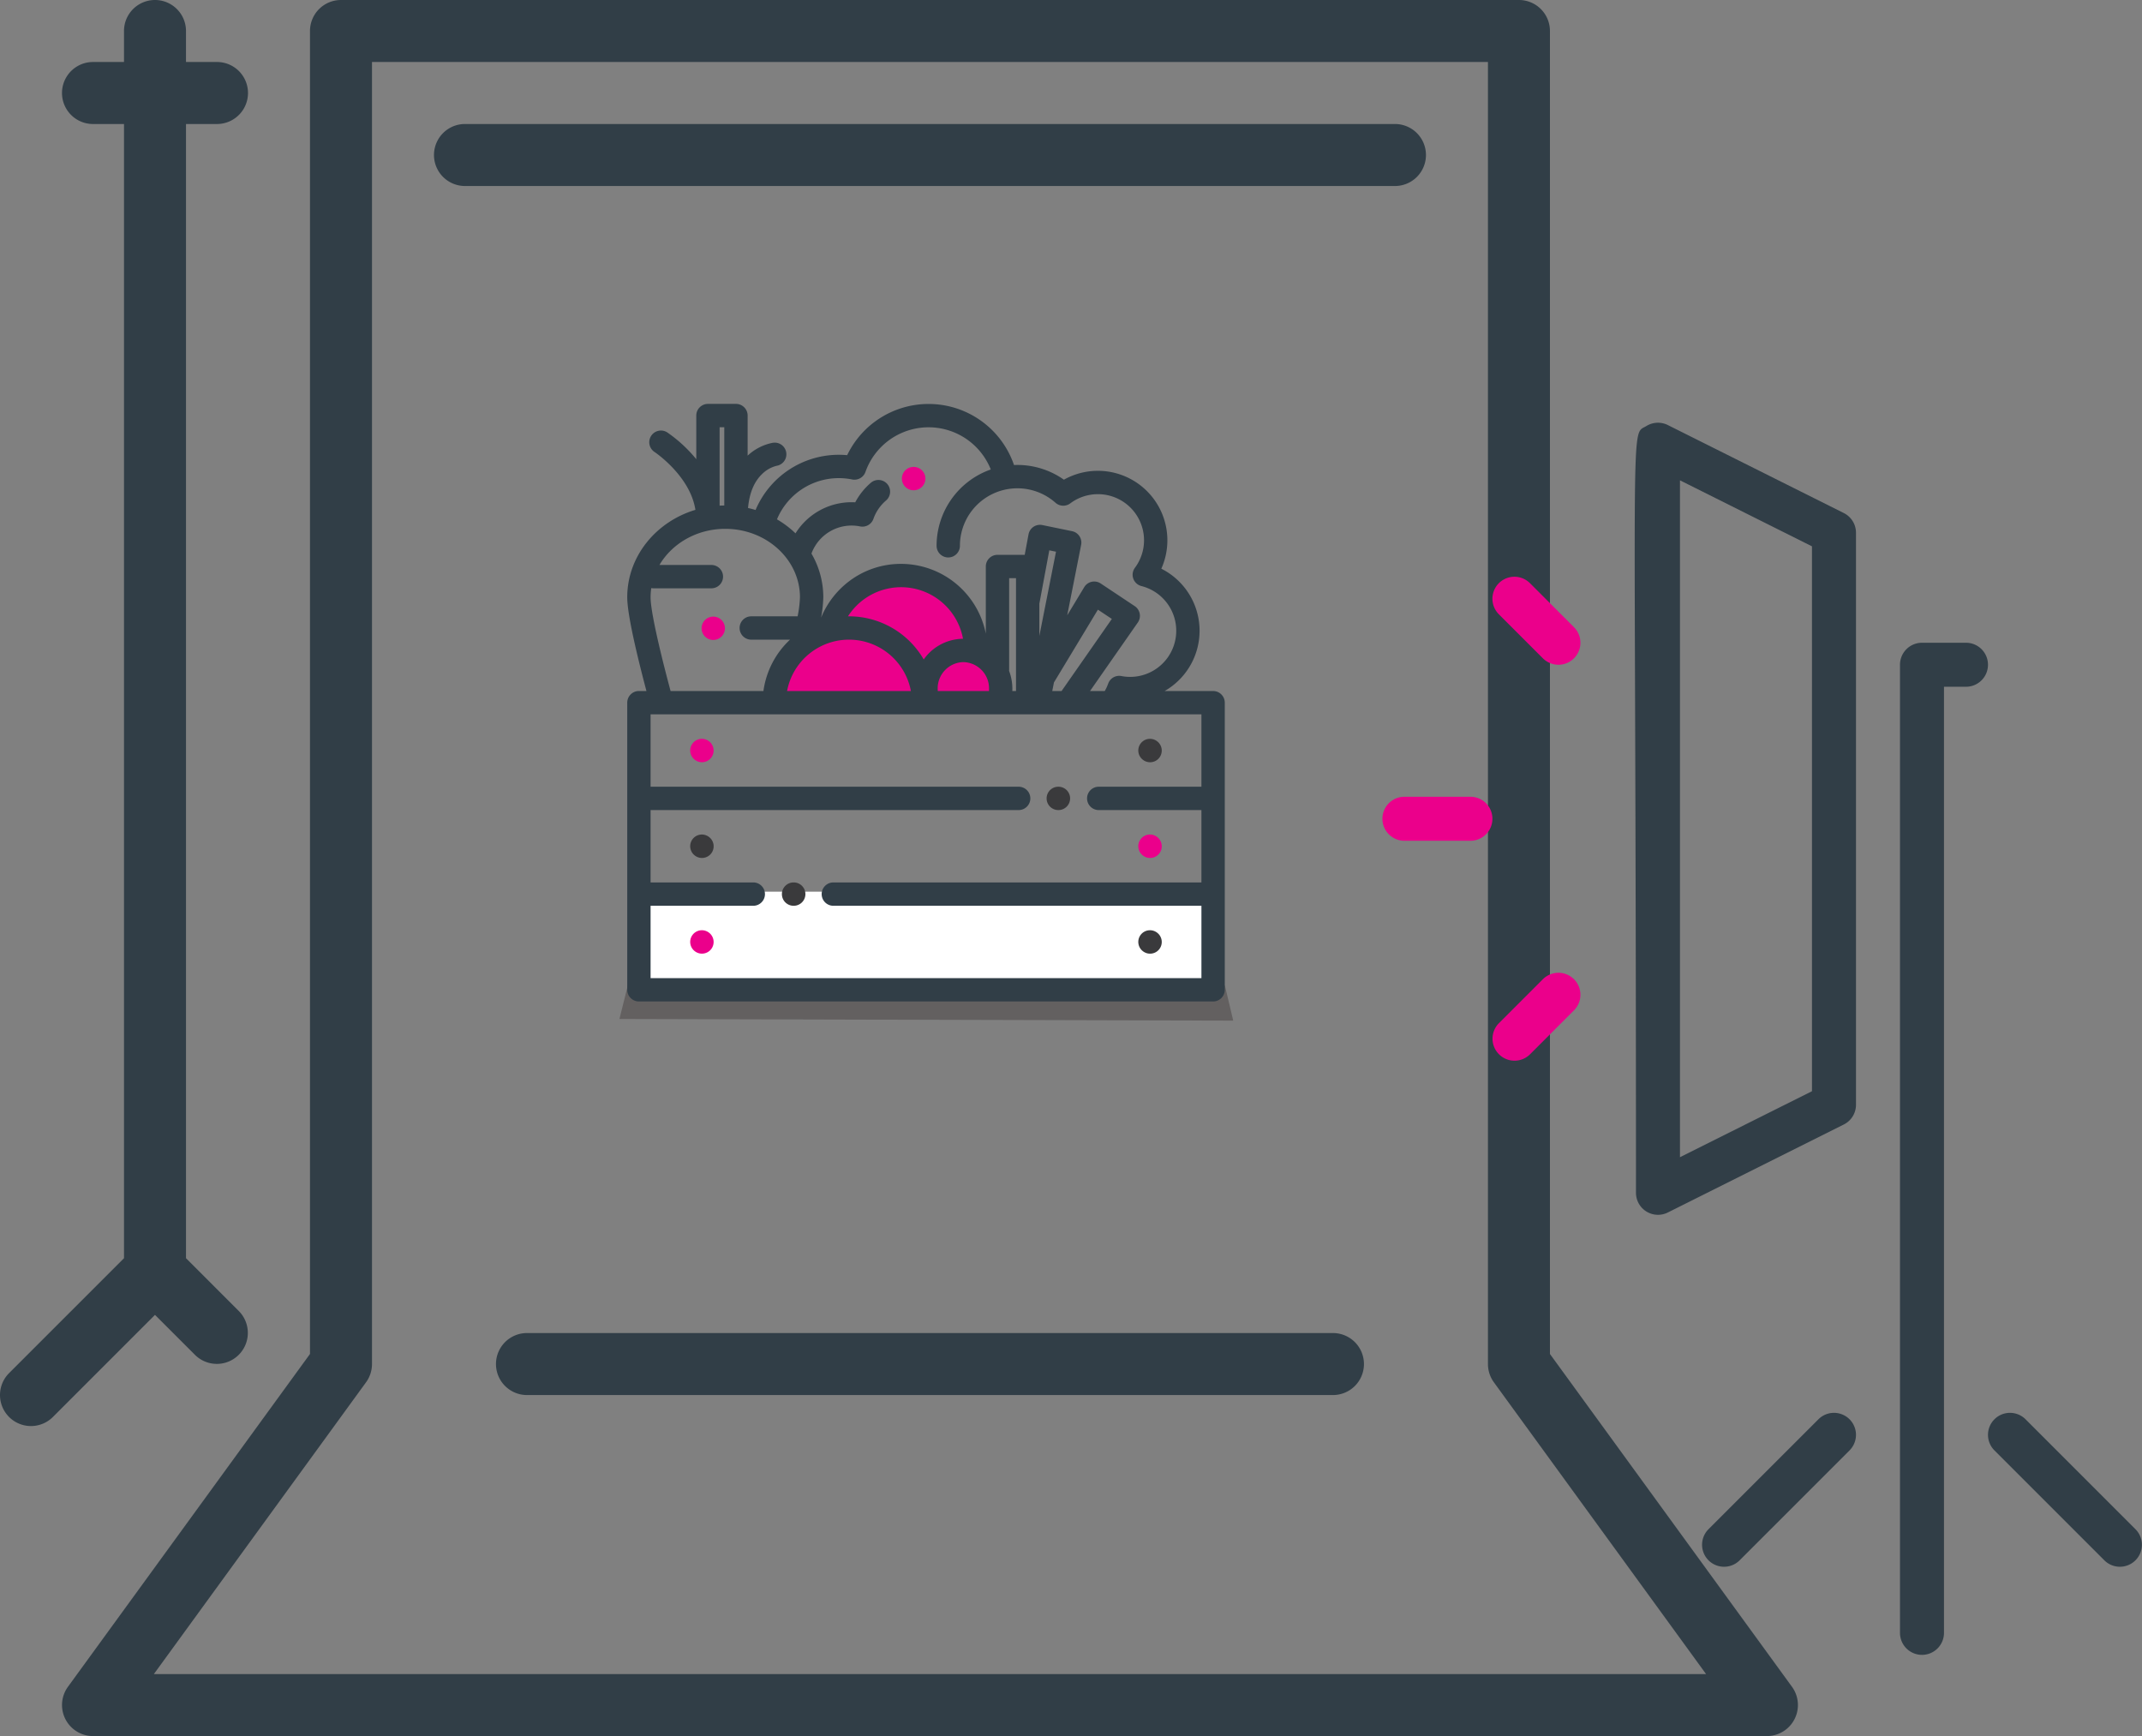
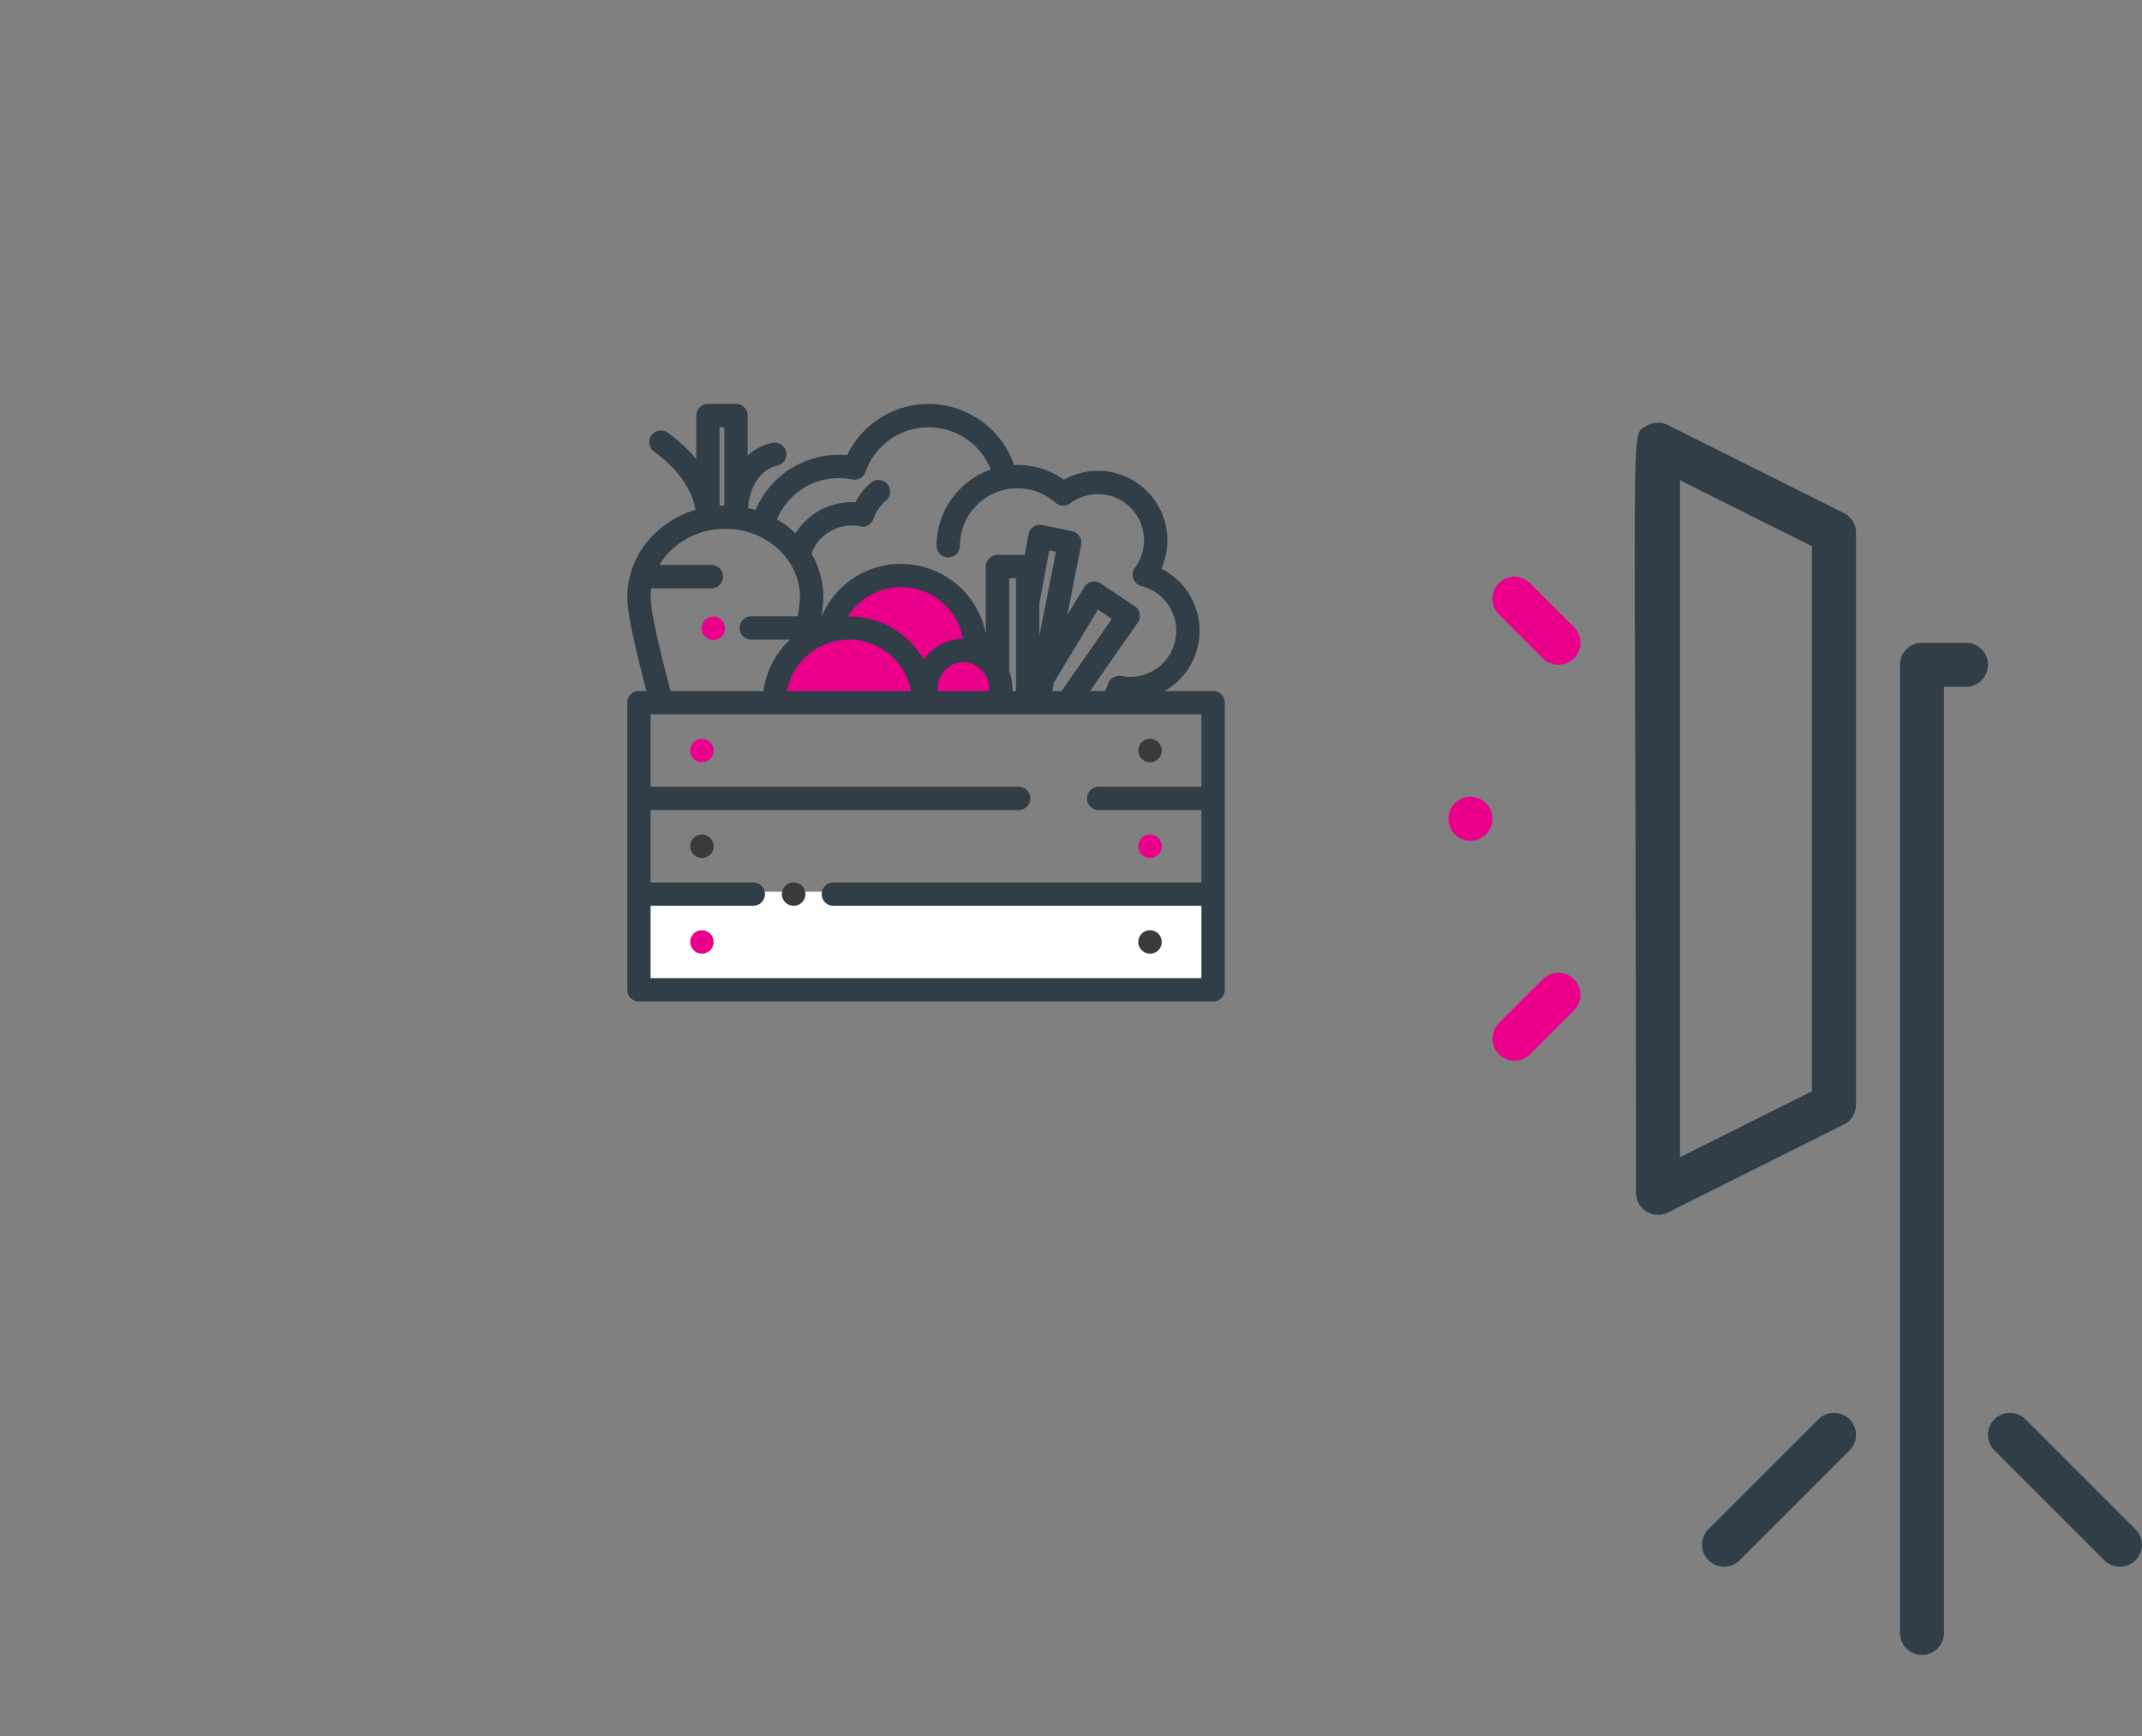
<svg xmlns="http://www.w3.org/2000/svg" width="941.698" height="763.179" viewBox="0 0 941.698 763.179">
  <rect x="0" y="0" width="941.698" height="763.179" fill="#808080" stroke="none" />
  <g id="Group_1537" data-name="Group 1537" transform="translate(-236.747 -102.016)">
-     <path id="Path_1" data-name="Path 1" d="M1970.185,863.479h735.923a13.638,13.638,0,0,0,11.021-21.646L2610.71,695.513V113.928a13.627,13.627,0,0,0-13.629-13.628H2079.21a13.627,13.627,0,0,0-13.628,13.628V695.513L1959.164,841.834A13.637,13.637,0,0,0,1970.185,863.479Zm120.044-155.521a13.645,13.645,0,0,0,2.61-8.018V127.556h490.615V699.941a13.661,13.661,0,0,0,2.608,8.018l93.279,128.264H1996.951ZM2556.2,168.441a13.626,13.626,0,0,1-13.628,13.628H2133.723a13.628,13.628,0,0,1,0-27.256h408.846A13.627,13.627,0,0,1,2556.2,168.441ZM1997.441,678.328l-44.878,44.878a13.627,13.627,0,0,1-19.272-19.271l50.522-50.521v-498.6h-13.628a13.628,13.628,0,1,1,0-27.256h13.628V113.928a13.628,13.628,0,1,1,27.256,0v13.628H2024.7a13.628,13.628,0,0,1,0,27.256h-13.629v498.6l23.263,23.265a13.627,13.627,0,0,1-19.271,19.271Zm531.5,21.613a13.626,13.626,0,0,1-13.628,13.628H2160.979a13.628,13.628,0,1,1,0-27.256h354.333A13.626,13.626,0,0,1,2528.94,699.941Z" transform="translate(-1692.553 1.716)" fill="#313e47" />
    <g id="Group_2" data-name="Group 2" transform="translate(-138.922 8.31)">
-       <path id="Path_5164" data-name="Path 5164" d="M-1.334,0H261.177l3.666,15.4L-5,14.665Z" transform="translate(653 526.981)" fill="#393232" opacity="0.409" />
      <g id="Group_1536" data-name="Group 1536" transform="translate(651.424 271.261)">
        <path id="Path_5163" data-name="Path 5163" d="M10207.315,7660.4c4.425,7.37,101.926,0,101.926,0s-3.428-17.286-10.636-19.066-3.494-24.542-15.03-30.063-39.612-5.491-47.295,9.166S10202.89,7653.025,10207.315,7660.4Z" transform="translate(-10143.645 -7531.165)" fill="#eb008b" />
        <rect id="Rectangle_823" data-name="Rectangle 823" width="254" height="42" transform="translate(2.498 214.429)" fill="#fff" />
        <g id="Group_1535" data-name="Group 1535">
          <path id="Path_5152" data-name="Path 5152" d="M1740.29,3242.183l-.047-.036a5.131,5.131,0,0,0-6.241,8.147l.047.036a5.131,5.131,0,0,0,6.241-8.146Z" transform="translate(-1704.309 -3009.706)" fill="#eb008b" />
          <path id="Path_5153" data-name="Path 5153" d="M1740.29,2930.489l-.047-.036A5.131,5.131,0,0,0,1734,2938.6l.047.036a5.131,5.131,0,0,0,6.241-8.147Z" transform="translate(-1704.309 -2740.085)" fill="#3a3a3c" />
          <path id="Path_5154" data-name="Path 5154" d="M1734,2626.906l.047.036a5.131,5.131,0,0,0,6.241-8.146l-.047-.036a5.131,5.131,0,0,0-6.241,8.147Z" transform="translate(-1704.309 -2470.465)" fill="#eb008b" />
          <path id="Path_5155" data-name="Path 5155" d="M3193.485,3250.308l.047.036a5.131,5.131,0,1,0,6.2-8.179l-.048-.036a5.131,5.131,0,1,0-6.2,8.179Z" transform="translate(-2966.77 -3009.705)" fill="#3a3a3c" />
          <path id="Path_5156" data-name="Path 5156" d="M3193.487,2938.617l.048.037a5.131,5.131,0,0,0,6.2-8.179l-.048-.036a5.131,5.131,0,1,0-6.2,8.178Z" transform="translate(-2966.772 -2740.087)" fill="#eb008b" />
          <path id="Path_5157" data-name="Path 5157" d="M3193.485,2626.923l.048.036a5.13,5.13,0,1,0,6.2-8.178l-.047-.036a5.131,5.131,0,0,0-6.2,8.178Z" transform="translate(-2966.771 -2470.466)" fill="#3a3a3c" />
-           <path id="Path_5158" data-name="Path 5158" d="M2897.949,2783.945h.066a5.131,5.131,0,0,0,0-10.262h-.066a5.131,5.131,0,1,0,0,10.262Z" transform="translate(-2708.445 -2605.391)" fill="#3a3a3c" />
          <path id="Path_5159" data-name="Path 5159" d="M2035.863,3085.376h-.067a5.131,5.131,0,1,0,0,10.262h.067a5.131,5.131,0,1,0,0-10.262Z" transform="translate(-1962.667 -2875.012)" fill="#3a3a3c" />
          <path id="Path_5160" data-name="Path 5160" d="M1774.247,2229.965a5.132,5.132,0,1,0-3.628-1.5A5.147,5.147,0,0,0,1774.247,2229.965Z" transform="translate(-1736.422 -2126.189)" fill="#eb008b" />
          <path id="Path_5161" data-name="Path 5161" d="M1784.475,1653.125h-21.31a30.53,30.53,0,0,0-1.457-53.774,30.549,30.549,0,0,0-42.823-39.125,35.475,35.475,0,0,0-20.449-6.479c-.5,0-.994.017-1.489.038a39.7,39.7,0,0,0-73.348-4.34c-1.228-.114-2.461-.172-3.693-.172a39.719,39.719,0,0,0-36.581,24.271q-1.629-.5-3.312-.872c.588-6.558,2.668-11.585,6.217-14.965a13.75,13.75,0,0,1,6.328-3.579l-.071.012v-.005a5.127,5.127,0,0,0-.737-10.2,5.056,5.056,0,0,0-.856.078V1544a22.459,22.459,0,0,0-11.057,5.657v-17.624a5.131,5.131,0,0,0-5.131-5.131h-12.314a5.131,5.131,0,0,0-5.131,5.131v19.185a61.728,61.728,0,0,0-12.769-11.786,5.131,5.131,0,0,0-5.615,8.589c.17.111,15.693,10.506,18,25.46-17.362,5.215-29.968,20.475-29.968,38.446,0,7.466,4.258,25.395,8.437,41.193h-3.306a5.131,5.131,0,0,0-5.131,5.131v126.219a5.131,5.131,0,0,0,5.131,5.131h252.437a5.131,5.131,0,0,0,5.131-5.131V1658.255A5.131,5.131,0,0,0,1784.475,1653.125Zm-164.569-93.589a29.677,29.677,0,0,1,5.876.588,5.13,5.13,0,0,0,5.855-3.317,29.438,29.438,0,0,1,55.1-1.07,35.587,35.587,0,0,0-23.83,33.542,5.131,5.131,0,1,0,10.262,0,25.263,25.263,0,0,1,42.025-18.908,5.132,5.132,0,0,0,6.485.265,20.273,20.273,0,0,1,28.43,28.313,5.131,5.131,0,0,0,2.862,8.039,20.274,20.274,0,0,1-4.975,39.928,20.48,20.48,0,0,1-3.844-.369,5.131,5.131,0,0,0-5.8,3.317,20.192,20.192,0,0,1-1.508,3.261h-6.477l21.01-30.118a5.131,5.131,0,0,0-1.366-7.207l-14.959-9.955a5.13,5.13,0,0,0-7.234,1.619l-7.48,12.386,6.123-30.974a5.131,5.131,0,0,0-4-6.02l-13.055-2.685a5.131,5.131,0,0,0-6.078,4.086l-1.675,9h-11.974a5.131,5.131,0,0,0-5.131,5.131v29.525a38.027,38.027,0,0,0-37.259-30.679,37.643,37.643,0,0,0-22.825,7.626,38.347,38.347,0,0,0-12.331,16.007,57.042,57.042,0,0,0,.976-8.93,38.136,38.136,0,0,0-5.213-19.231,18.793,18.793,0,0,1,21.383-11.941,5.129,5.129,0,0,0,5.859-3.321,18.923,18.923,0,0,1,5.541-8.067,5.131,5.131,0,0,0-6.671-7.8,29.246,29.246,0,0,0-6.862,8.593q-.809-.045-1.619-.045a29.065,29.065,0,0,0-24.642,13.685,43.01,43.01,0,0,0-8.153-6.156A29.448,29.448,0,0,1,1619.906,1559.536Zm94.6,89.82,19.326-32,6.13,4.079-22.1,31.688h-4.1Zm-6.418-20.45v-14.247c.027-.108.057-.214.078-.325l4.294-23.06,2.948.606Zm-13.314,15.318a5.262,5.262,0,0,0,.037-.592v-40.119h3.016v49.611H1696.2q.021-.482.021-.966A22.293,22.293,0,0,0,1694.769,1644.224Zm-70.376-23.937c-.152,0-.3.01-.453.011a27.692,27.692,0,0,1,50.585,9.862,21.4,21.4,0,0,0-17.284,9.089A37.982,37.982,0,0,0,1624.393,1620.287Zm27.223,32.838h-54.445a27.7,27.7,0,0,1,54.445,0Zm23.06-12.706a11.534,11.534,0,0,1,11.288,11.74c0,.324-.015.646-.041.966h-22.495c-.025-.32-.041-.642-.041-.966A11.534,11.534,0,0,1,1674.675,1640.419ZM1567.52,1537.168h2.052v34.406c-.688.007-1.373.025-2.052.062Zm-30.045,70.708a5.154,5.154,0,0,0,.989.1h25.366a5.131,5.131,0,1,0,0-10.261h-22.758c5.546-9.448,16.435-15.887,28.935-15.887,18.107,0,32.837,13.506,32.837,30.106a51.892,51.892,0,0,1-1.029,8.356h-20.379a5.131,5.131,0,1,0,0,10.262h17.037a37.906,37.906,0,0,0-11.691,22.576h-40.818c-5.605-20.927-8.795-35.838-8.795-41.193A27.712,27.712,0,0,1,1537.475,1607.876Zm241.869,87.322h-45.151a5.131,5.131,0,0,0,0,10.262h45.151v31.811H1617.52a5.131,5.131,0,0,0,0,10.262h161.824v31.811H1537.169v-31.811h45.151a5.131,5.131,0,0,0,0-10.262h-45.151v-31.811h161.823a5.131,5.131,0,1,0,0-10.262H1537.169v-31.811h242.175Z" transform="translate(-1526.907 -1526.906)" fill="#313e47" />
-           <path id="Path_5162" data-name="Path 5162" d="M2426.573,1742.431h.068a5.131,5.131,0,1,0,0-10.262h-.068a5.131,5.131,0,0,0,0,10.262Z" transform="translate(-2300.696 -1704.462)" fill="#eb008b" />
        </g>
      </g>
    </g>
    <g id="Group_3" data-name="Group 3" transform="translate(844.506 287.852)">
      <path id="Path_5166" data-name="Path 5166" d="M1182.882,931.142V679.66a9.679,9.679,0,0,0-5.346-8.653l-77.379-38.689a9.726,9.726,0,0,0-9.412.423c-7.505,4.643-4.587-13.189-4.587,337.091a9.679,9.679,0,0,0,14,8.653l77.379-38.69A9.677,9.677,0,0,0,1182.882,931.142Zm-19.345-5.977L1105.5,954.182V656.62l58.034,29.017Zm48.362,247.787a9.671,9.671,0,0,1-9.672-9.672V737.694a9.671,9.671,0,0,1,9.672-9.672h19.344a9.672,9.672,0,1,1,0,19.345h-9.672V1163.28A9.671,9.671,0,0,1,1211.9,1172.952Zm-31.85-89.884-48.362,48.362a9.672,9.672,0,0,1-13.679-13.677l48.362-48.362a9.672,9.672,0,0,1,13.679,13.678Zm112.062,48.362-48.362-48.362a9.672,9.672,0,1,1,13.679-13.678l48.362,48.362a9.672,9.672,0,0,1-13.679,13.677Z" transform="translate(-974.685 -631.304)" fill="#313e47" />
-       <path id="Path_5167" data-name="Path 5167" d="M1410.045,827.377a9.672,9.672,0,0,0,0-19.345h-29.017a9.672,9.672,0,0,0,0,19.345Zm31.852-80.212-19.345-19.345a9.671,9.671,0,0,1,13.677-13.678l19.345,19.345a9.671,9.671,0,0,1-13.677,13.678Zm13.677,154.758-19.345,19.345a9.672,9.672,0,0,1-13.677-13.679l19.345-19.343a9.671,9.671,0,0,1,13.677,13.678Z" transform="translate(-1371.355 -643.607)" fill="#eb008b" />
+       <path id="Path_5167" data-name="Path 5167" d="M1410.045,827.377a9.672,9.672,0,0,0,0-19.345a9.672,9.672,0,0,0,0,19.345Zm31.852-80.212-19.345-19.345a9.671,9.671,0,0,1,13.677-13.678l19.345,19.345a9.671,9.671,0,0,1-13.677,13.678Zm13.677,154.758-19.345,19.345a9.672,9.672,0,0,1-13.677-13.679l19.345-19.343a9.671,9.671,0,0,1,13.677,13.678Z" transform="translate(-1371.355 -643.607)" fill="#eb008b" />
    </g>
  </g>
</svg>